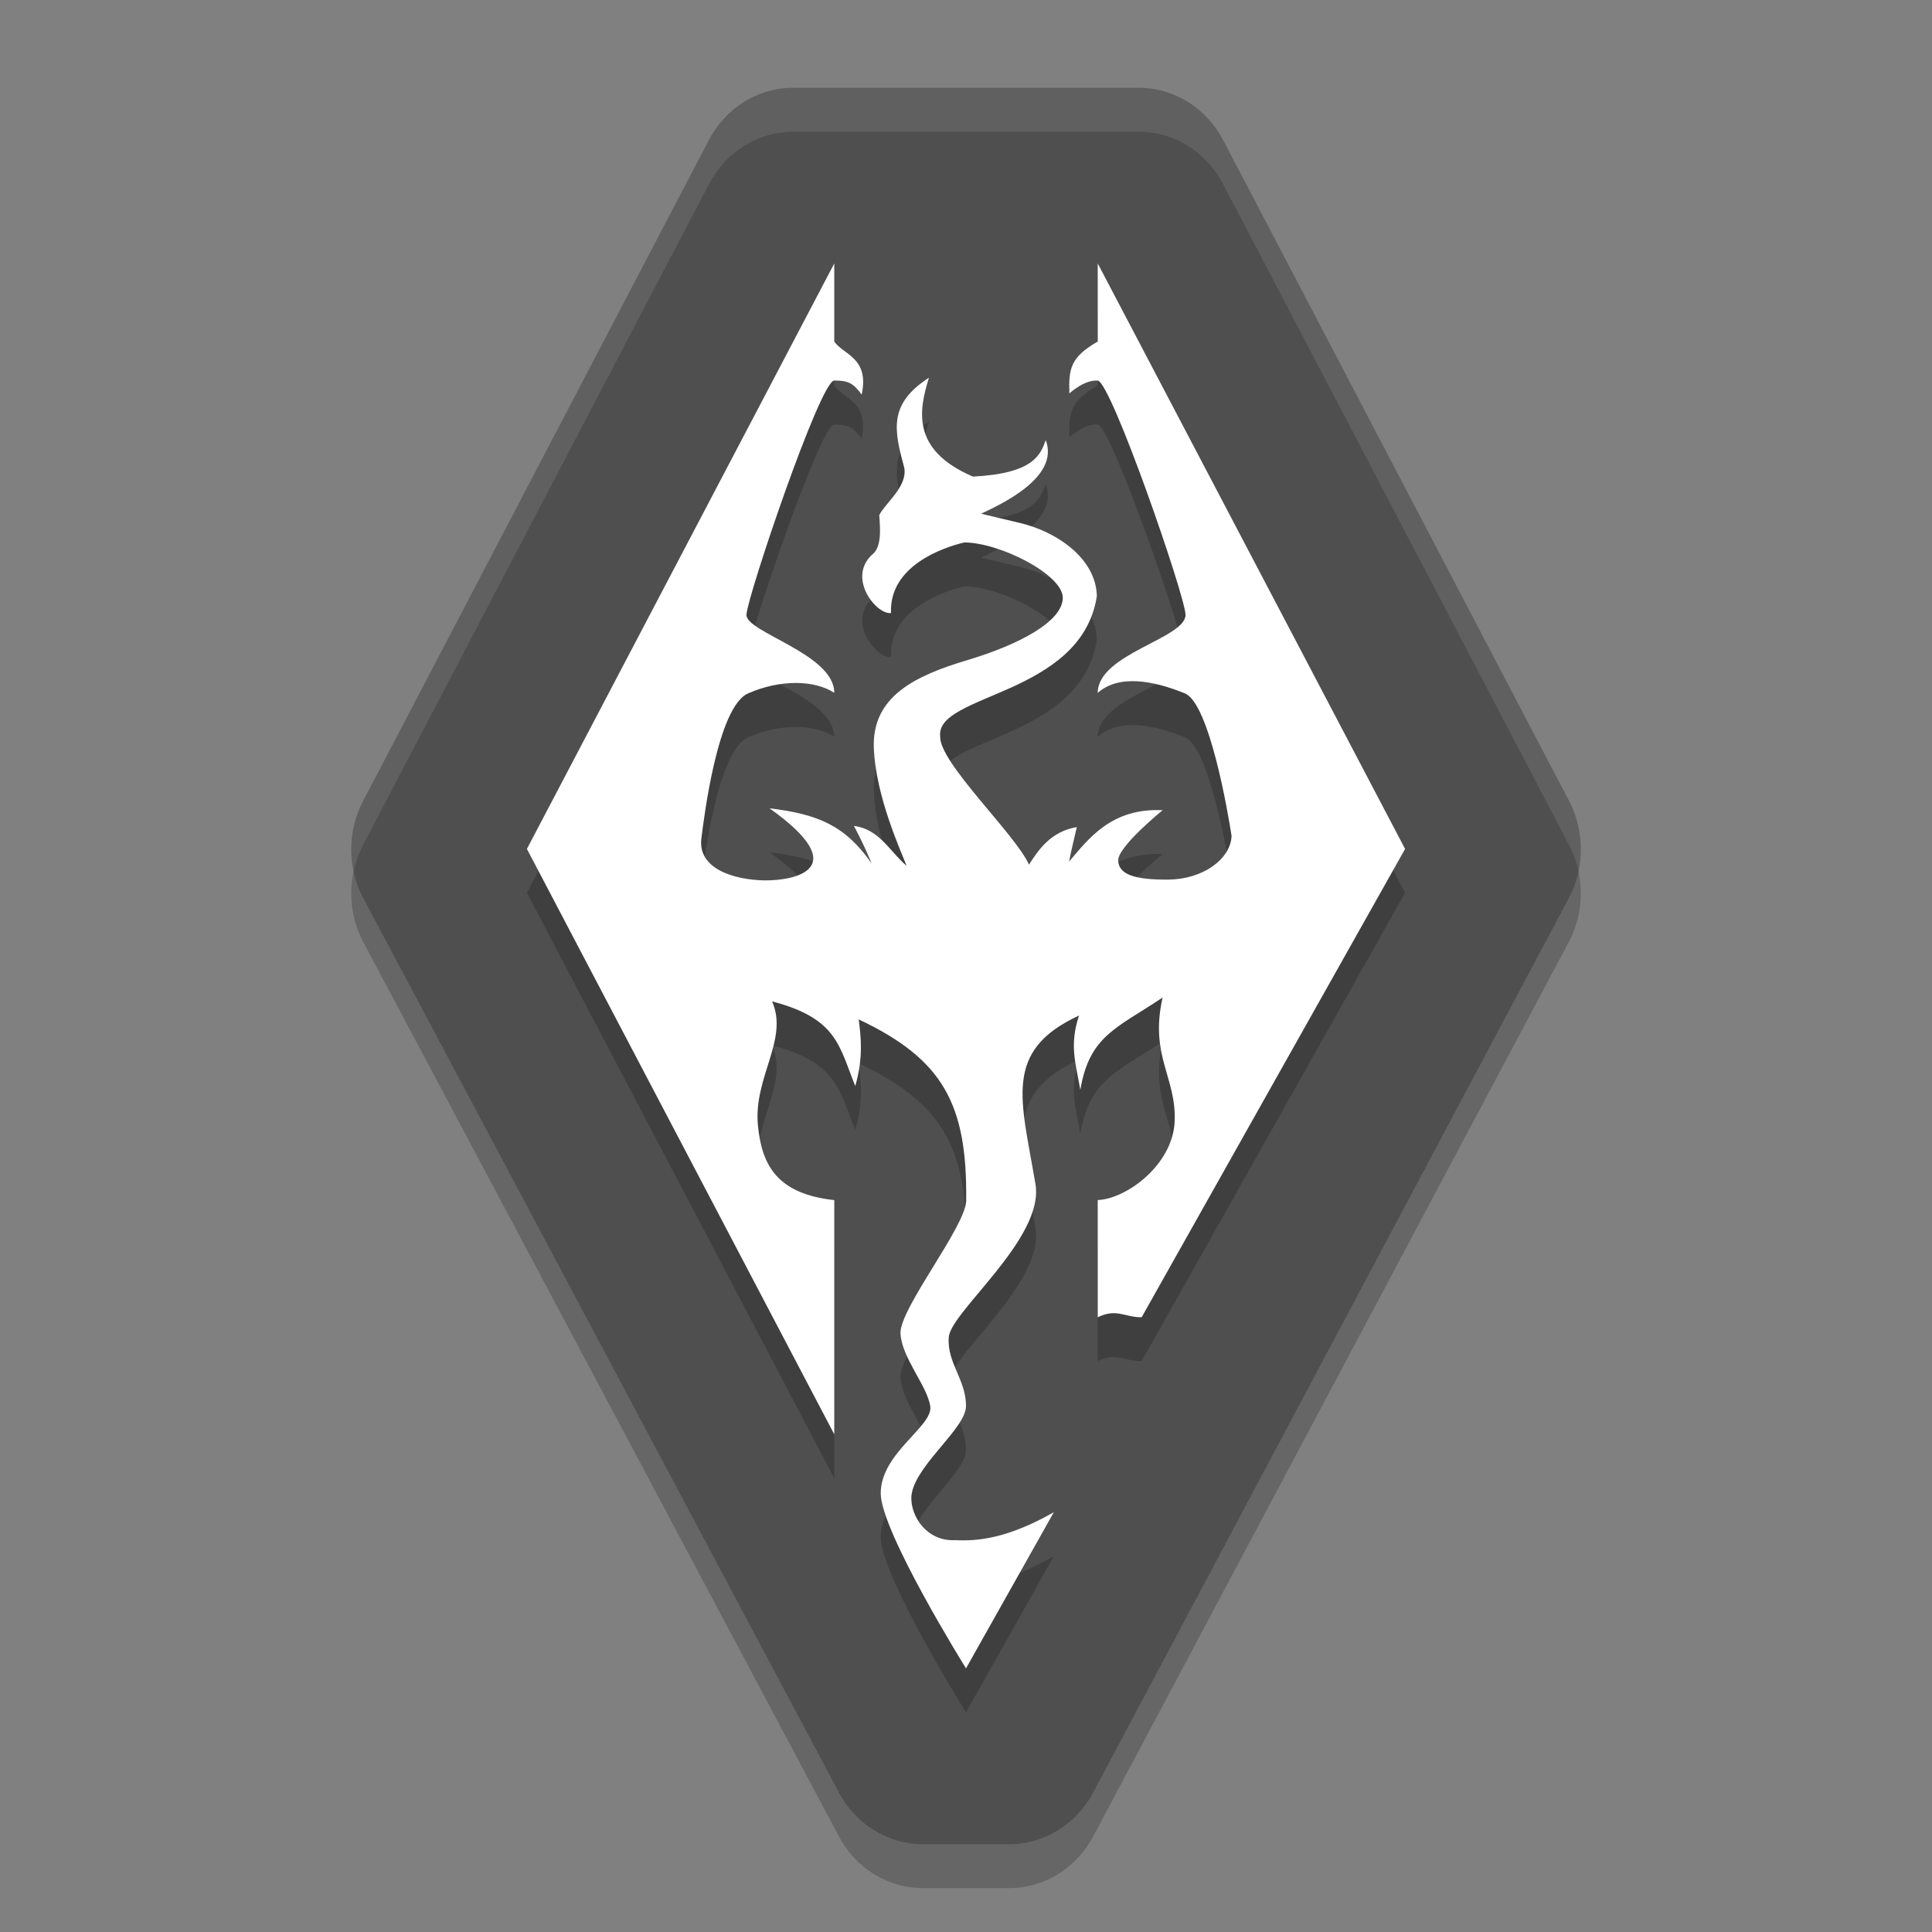
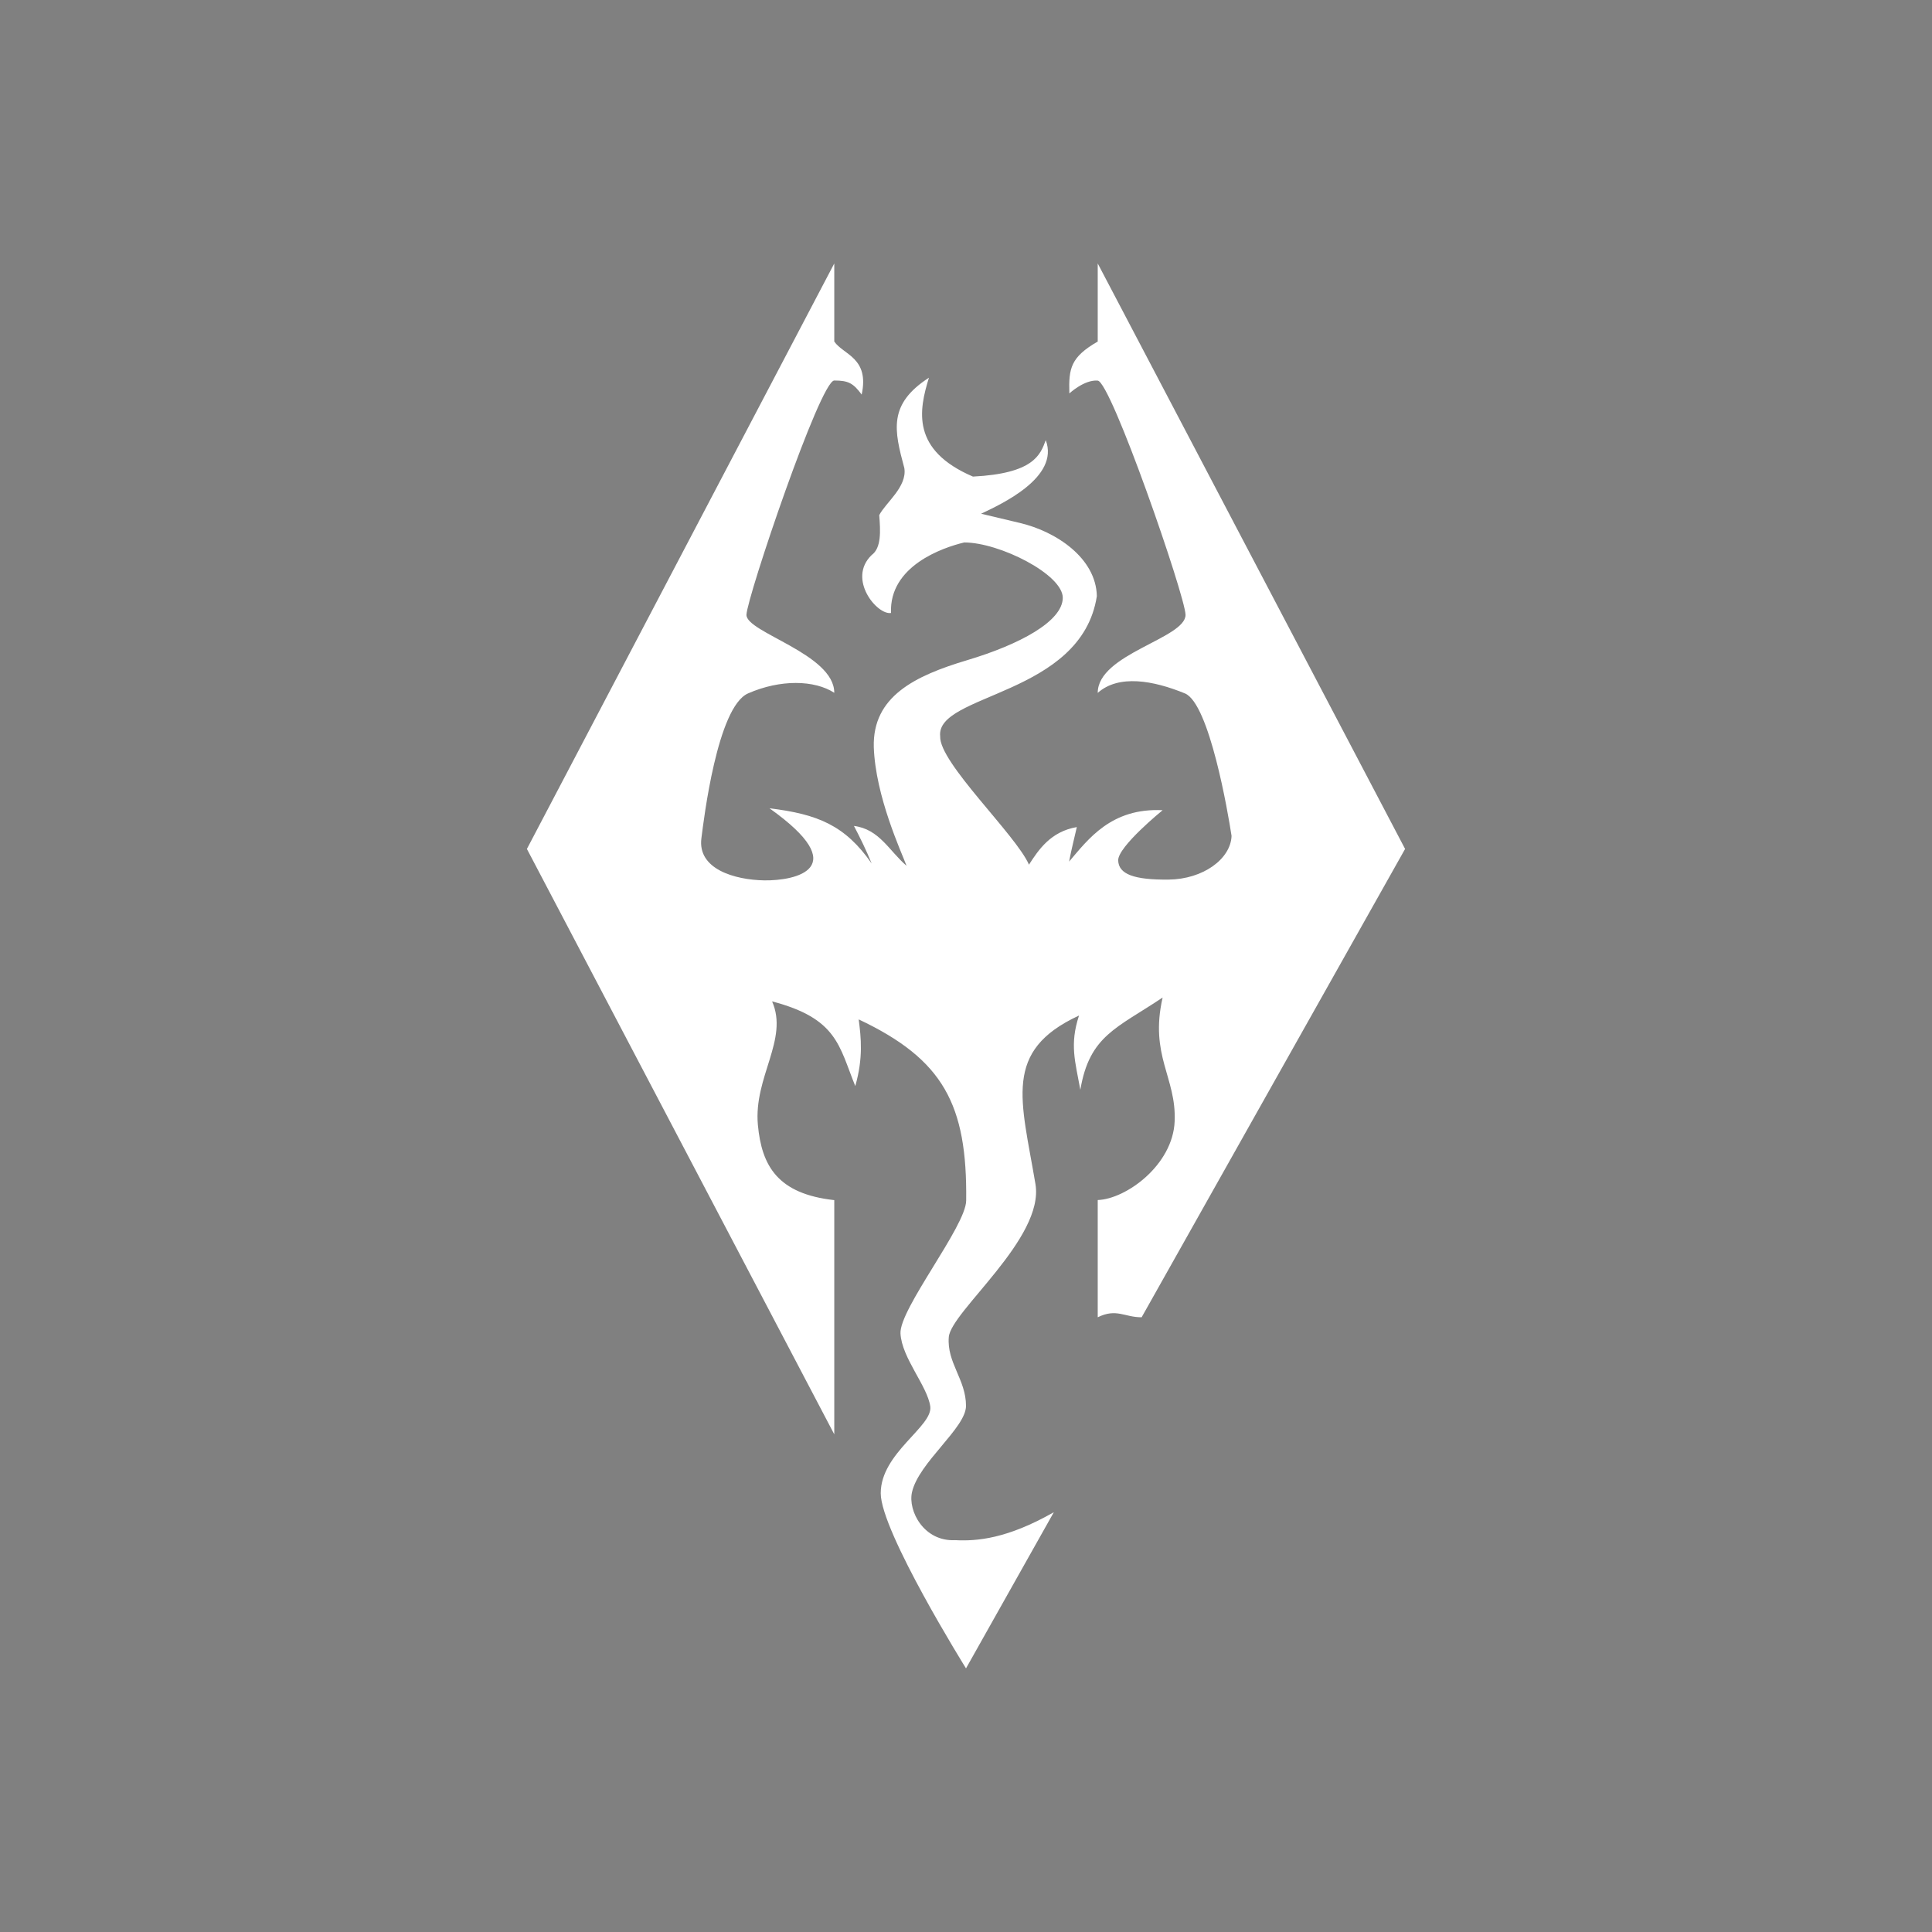
<svg xmlns="http://www.w3.org/2000/svg" width="22" height="22" version="1.1">
  <rect width="100%" height="100%" fill="#808080" stroke="none" />
-   <path style="opacity:0.2" d="M 9.032,1.5 A 1.095,1.149 0 0 0 8.072,2.096 L 4.135,9.62 a 1.095,1.149 0 0 0 0.004,1.112 L 9.552,20.91 A 1.095,1.149 0 0 0 10.508,21.5 h 0.984 a 1.095,1.149 0 0 0 0.957,-0.59 l 5.413,-10.179 a 1.095,1.149 0 0 0 0.004,-1.112 L 13.928,2.096 A 1.095,1.149 0 0 0 12.968,1.5 Z" />
-   <path style="fill:#4f4f4f" d="M 9.032,1 A 1.095,1.149 0 0 0 8.072,1.596 L 4.135,9.12 a 1.095,1.149 0 0 0 0.004,1.112 L 9.552,20.41 A 1.095,1.149 0 0 0 10.508,21 h 0.984 a 1.095,1.149 0 0 0 0.957,-0.59 l 5.413,-10.179 a 1.095,1.149 0 0 0 0.004,-1.112 L 13.928,1.596 A 1.095,1.149 0 0 0 12.968,1 Z" />
-   <path style="opacity:0.2" d="m 9.5,3.5 -3.5,6.667 3.5,6.667 v -2.667 c -0.643,-0.071 -0.827,-0.388 -0.87,-0.858 -0.049,-0.544 0.353,-0.971 0.162,-1.405 0.743,0.195 0.761,0.505 0.947,0.964 0.092,-0.32 0.066,-0.553 0.039,-0.759 0.964,0.455 1.237,0.969 1.224,2.064 -0.004,0.293 -0.763,1.234 -0.748,1.513 0.015,0.279 0.305,0.595 0.339,0.829 0.033,0.23 -0.564,0.53 -0.564,0.99 0,0.436 0.971,1.994 0.971,1.994 l 1,-1.778 c -0.531,0.302 -0.874,0.331 -1.123,0.318 -0.356,0.018 -0.54,-0.332 -0.492,-0.546 0.076,-0.339 0.615,-0.732 0.615,-0.983 0,-0.3 -0.22,-0.492 -0.196,-0.784 0.025,-0.292 1.09,-1.124 0.987,-1.741 -0.162,-0.963 -0.375,-1.517 0.496,-1.92 -0.109,0.331 -0.043,0.524 0.015,0.846 0.104,-0.619 0.415,-0.701 0.937,-1.051 -0.151,0.661 0.158,0.91 0.137,1.409 -0.02,0.499 -0.554,0.886 -0.876,0.897 V 15.5 c 0.215,-0.105 0.302,1.55e-4 0.5,0 l 3,-5.333 -3.5,-6.667 V 4.389 c -0.307,0.178 -0.332,0.303 -0.323,0.591 0,0 0.171,-0.159 0.323,-0.146 0.152,0.013 0.995,2.449 1,2.667 -7e-6,0.27 -1,0.444 -1,0.889 0.24,-0.213 0.634,-0.141 0.993,0.006 0.279,0.115 0.492,1.366 0.531,1.623 -0.01,0.262 -0.324,0.493 -0.717,0.497 -0.393,0.004 -0.569,-0.061 -0.574,-0.218 -0.005,-0.157 0.506,-0.572 0.506,-0.572 -0.585,-0.029 -0.847,0.33 -1.065,0.585 0.029,-0.153 0.059,-0.262 0.088,-0.393 -0.298,0.051 -0.436,0.259 -0.545,0.428 C 11.569,10.006 10.692,9.183 10.706,8.885 10.652,8.396 12.314,8.426 12.49,7.288 12.481,6.856 12.029,6.553 11.614,6.455 11.28,6.376 11.172,6.35 11.172,6.35 11.396,6.243 12.069,5.937 11.908,5.512 11.847,5.68 11.77,5.892 11.079,5.927 10.372,5.624 10.464,5.17 10.578,4.801 c -0.466,0.302 -0.397,0.597 -0.28,1.03 0.033,0.214 -0.214,0.393 -0.286,0.535 0.014,0.179 0.026,0.373 -0.087,0.455 -0.28,0.271 0.062,0.685 0.221,0.659 -0.022,-0.536 0.59,-0.745 0.834,-0.803 0.402,-4.5e-6 1.127,0.366 1.122,0.633 -0.005,0.266 -0.489,0.528 -1.087,0.707 -0.599,0.179 -1.08,0.414 -1.065,0.99 0.019,0.563 0.316,1.198 0.373,1.352 -0.2,-0.171 -0.31,-0.417 -0.599,-0.454 0.069,0.131 0.14,0.276 0.201,0.428 -0.303,-0.435 -0.616,-0.562 -1.163,-0.628 0.963,0.683 0.298,0.826 -0.059,0.82 -0.34,-0.005 -0.762,-0.129 -0.717,-0.48 0.027,-0.211 0.181,-1.495 0.531,-1.648 0.369,-0.162 0.757,-0.153 0.982,-0.007 0,-0.444 -1.007,-0.687 -1,-0.889 0.007,-0.201 0.84,-2.667 1,-2.667 0.16,0 0.216,0.03 0.312,0.16 0.091,-0.421 -0.21,-0.453 -0.312,-0.604 5e-6,-0.105 0,-0.889 0,-0.889 z" />
  <path style="fill:#ffffff" d="M 9.5,3 6,9.667 9.5,16.333 v -2.667 c -0.643,-0.071 -0.827,-0.388 -0.87,-0.858 -0.049,-0.544 0.353,-0.971 0.162,-1.405 0.743,0.195 0.761,0.505 0.947,0.964 0.092,-0.32 0.066,-0.553 0.039,-0.759 0.964,0.455 1.237,0.969 1.224,2.064 -0.004,0.293 -0.763,1.234 -0.748,1.513 0.015,0.279 0.305,0.595 0.339,0.829 0.033,0.23 -0.564,0.53 -0.564,0.99 0,0.436 0.971,1.994 0.971,1.994 l 1,-1.778 c -0.531,0.302 -0.874,0.331 -1.123,0.318 -0.356,0.018 -0.54,-0.332 -0.492,-0.546 0.076,-0.339 0.615,-0.732 0.615,-0.983 0,-0.3 -0.22,-0.492 -0.196,-0.784 0.025,-0.292 1.09,-1.124 0.987,-1.741 -0.162,-0.963 -0.375,-1.517 0.496,-1.92 -0.109,0.331 -0.043,0.524 0.015,0.846 0.104,-0.619 0.415,-0.701 0.937,-1.051 -0.151,0.661 0.158,0.91 0.137,1.409 -0.02,0.499 -0.554,0.886 -0.876,0.897 V 15 c 0.215,-0.105 0.302,1.55e-4 0.5,0 l 3,-5.333 -3.5,-6.667 v 0.889 c -0.307,0.178 -0.332,0.303 -0.323,0.591 0,0 0.171,-0.159 0.323,-0.146 0.152,0.013 0.995,2.449 1,2.667 -7e-6,0.27 -1,0.444 -1,0.889 0.24,-0.213 0.634,-0.141 0.993,0.006 0.279,0.115 0.492,1.366 0.531,1.623 -0.01,0.262 -0.324,0.493 -0.717,0.497 -0.393,0.004 -0.569,-0.061 -0.574,-0.218 -0.005,-0.157 0.506,-0.572 0.506,-0.572 -0.585,-0.029 -0.847,0.33 -1.065,0.585 0.029,-0.153 0.059,-0.262 0.088,-0.393 C 11.964,9.469 11.826,9.677 11.717,9.846 11.569,9.506 10.692,8.683 10.706,8.385 10.652,7.896 12.314,7.926 12.49,6.788 12.481,6.356 12.029,6.053 11.614,5.955 11.28,5.876 11.172,5.85 11.172,5.85 11.396,5.743 12.069,5.437 11.908,5.012 11.847,5.18 11.77,5.392 11.079,5.427 10.372,5.124 10.464,4.67 10.578,4.301 c -0.466,0.302 -0.397,0.597 -0.28,1.03 0.033,0.214 -0.214,0.393 -0.286,0.535 0.014,0.179 0.026,0.373 -0.087,0.455 -0.28,0.271 0.062,0.685 0.221,0.659 -0.022,-0.536 0.59,-0.745 0.834,-0.803 0.402,-4.5e-6 1.127,0.366 1.122,0.633 -0.005,0.266 -0.489,0.528 -1.087,0.707 C 10.416,7.696 9.935,7.931 9.95,8.507 9.969,9.07 10.266,9.705 10.323,9.859 10.124,9.688 10.014,9.442 9.724,9.405 9.793,9.536 9.864,9.681 9.926,9.833 9.623,9.397 9.31,9.271 8.762,9.204 9.725,9.888 9.06,10.03 8.703,10.025 8.364,10.019 7.941,9.896 7.987,9.545 8.014,9.333 8.168,8.05 8.518,7.896 8.887,7.734 9.275,7.743 9.5,7.889 c 0,-0.444 -1.007,-0.687 -1,-0.889 0.007,-0.201 0.84,-2.667 1,-2.667 0.16,0 0.216,0.03 0.312,0.16 0.091,-0.421 -0.21,-0.453 -0.312,-0.604 5e-6,-0.105 0,-0.889 0,-0.889 z" />
-   <path style="opacity:0.1;fill:#ffffff" d="M 9.032,1 A 1.095,1.149 0 0 0 8.072,1.597 l -3.938,7.523 A 1.095,1.149 0 0 0 4.027,9.922 1.095,1.149 0 0 1 4.135,9.62 l 3.938,-7.523 A 1.095,1.149 0 0 1 9.032,1.5 h 3.936 a 1.095,1.149 0 0 1 0.96,0.597 l 3.938,7.523 a 1.095,1.149 0 0 1 0.108,0.304 1.095,1.149 0 0 0 -0.108,-0.804 l -3.938,-7.523 A 1.095,1.149 0 0 0 12.968,1 Z" />
</svg>